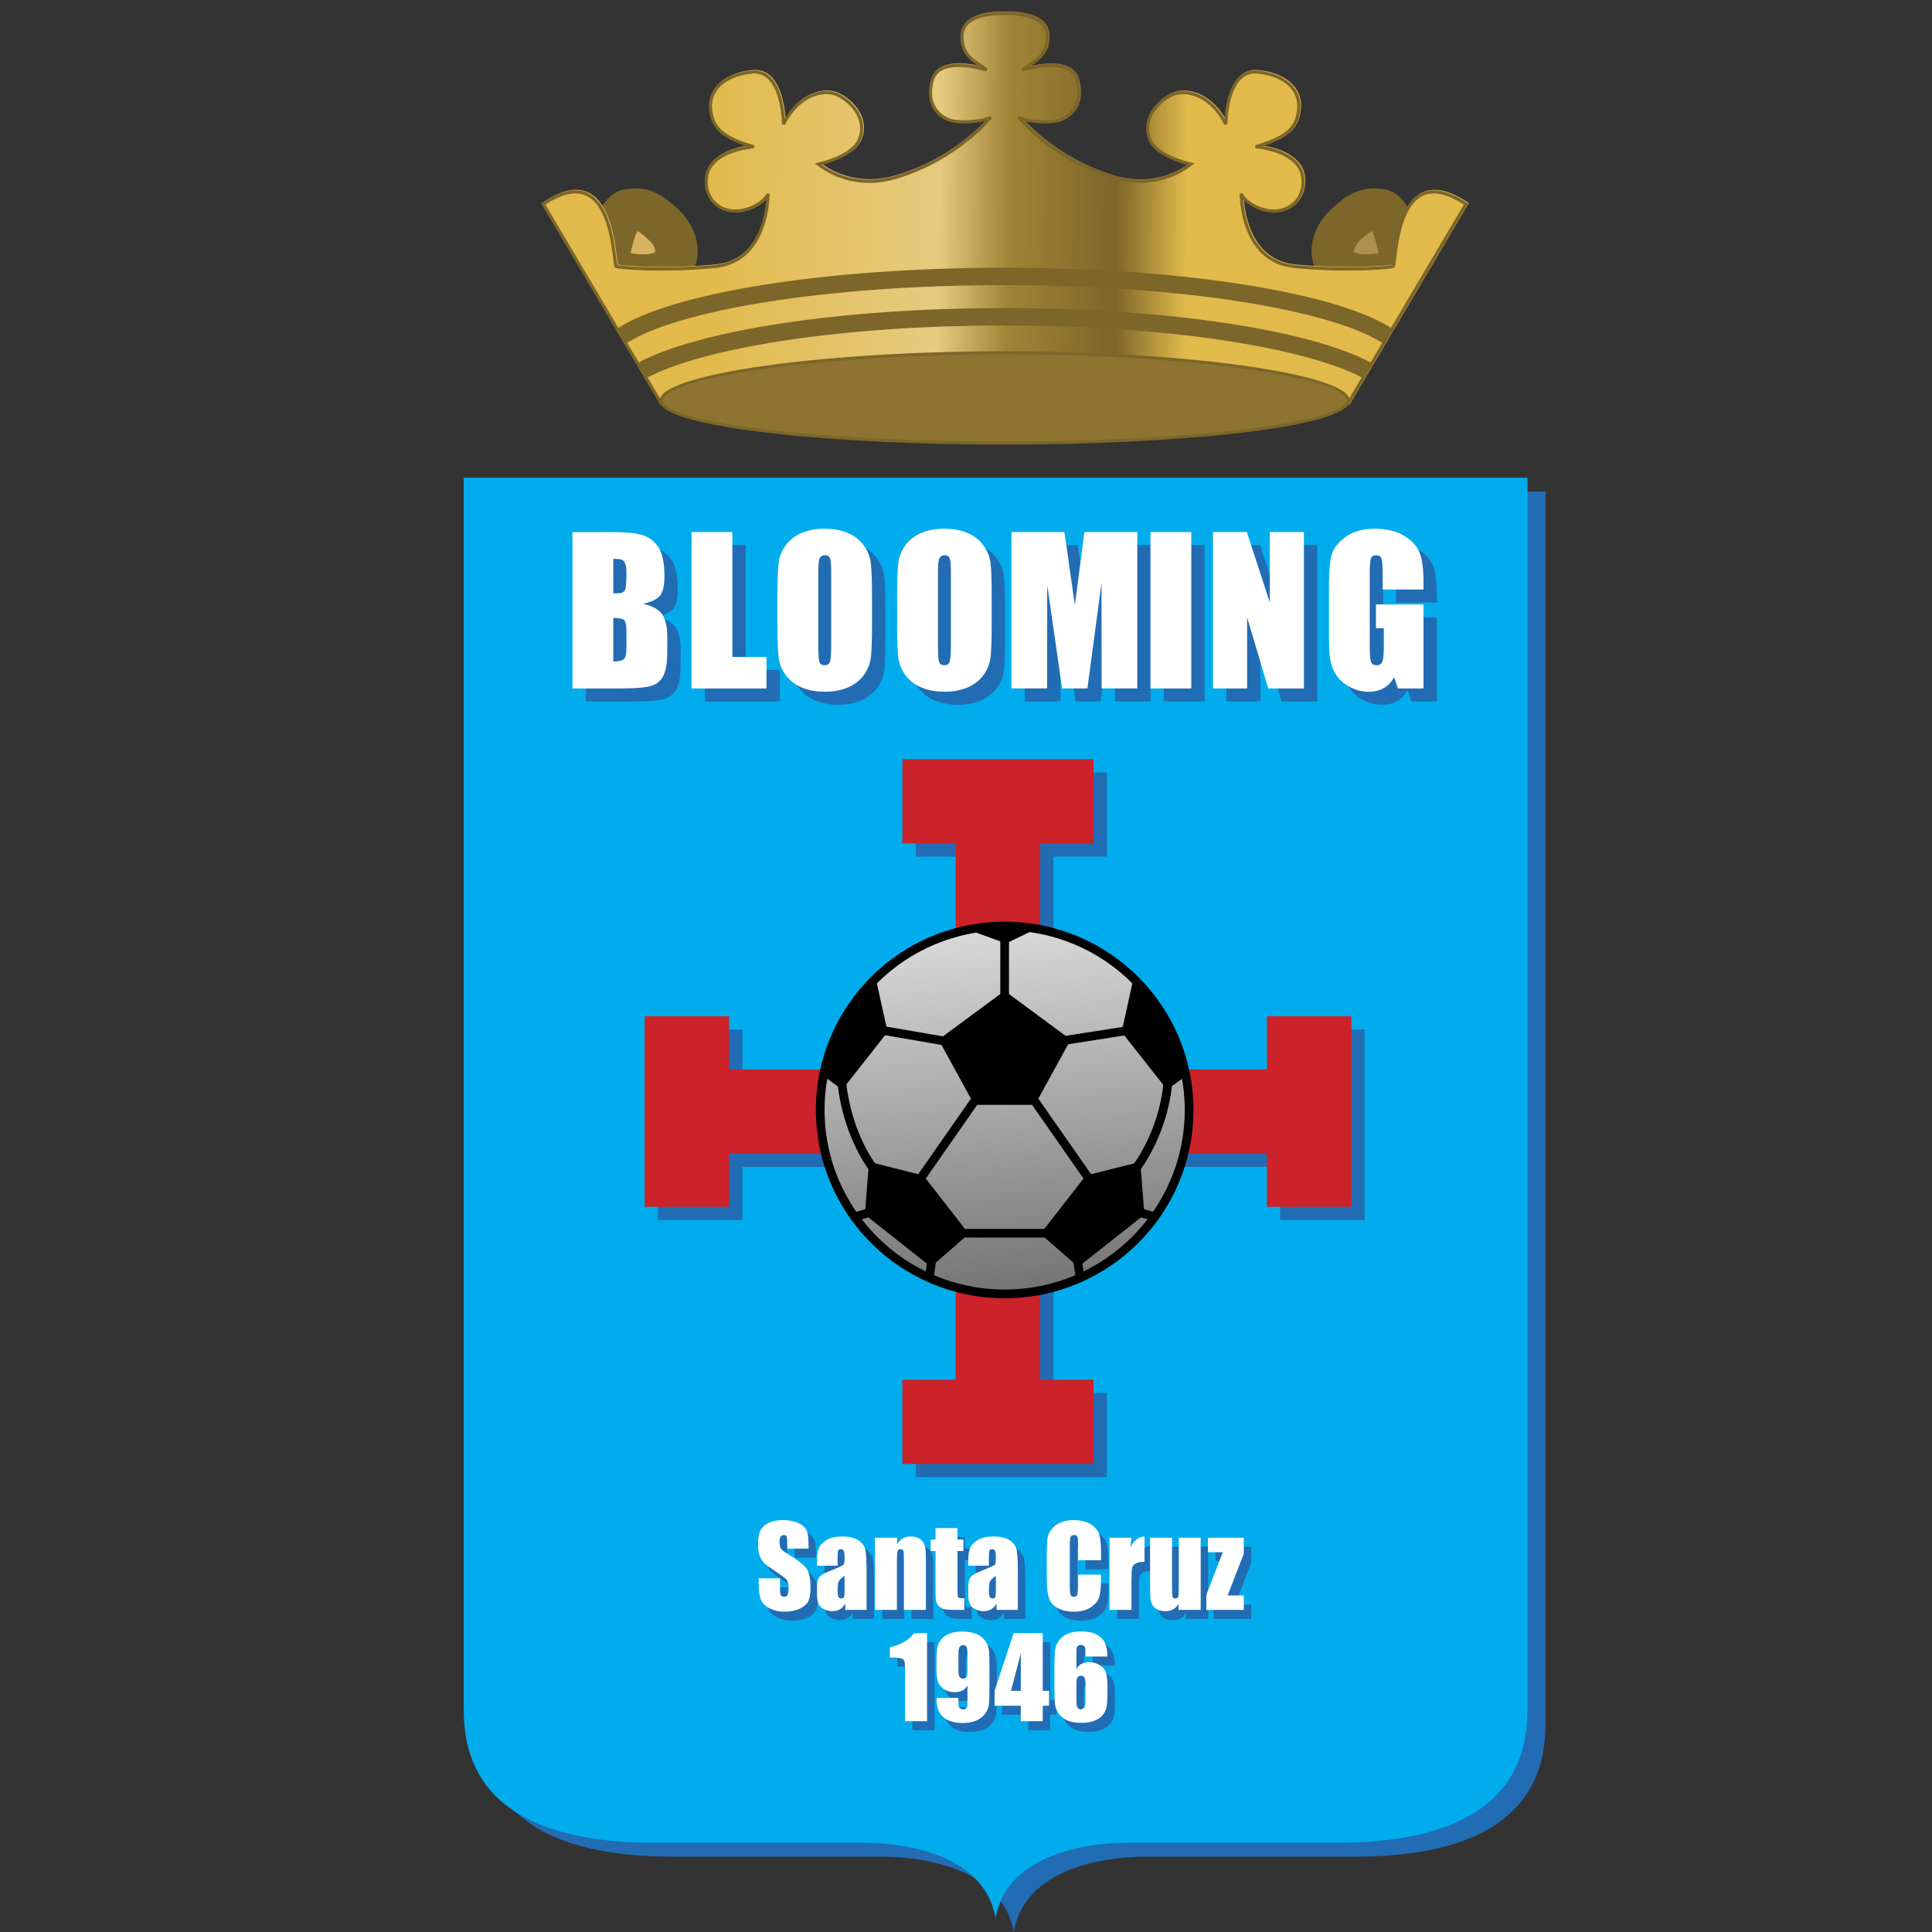
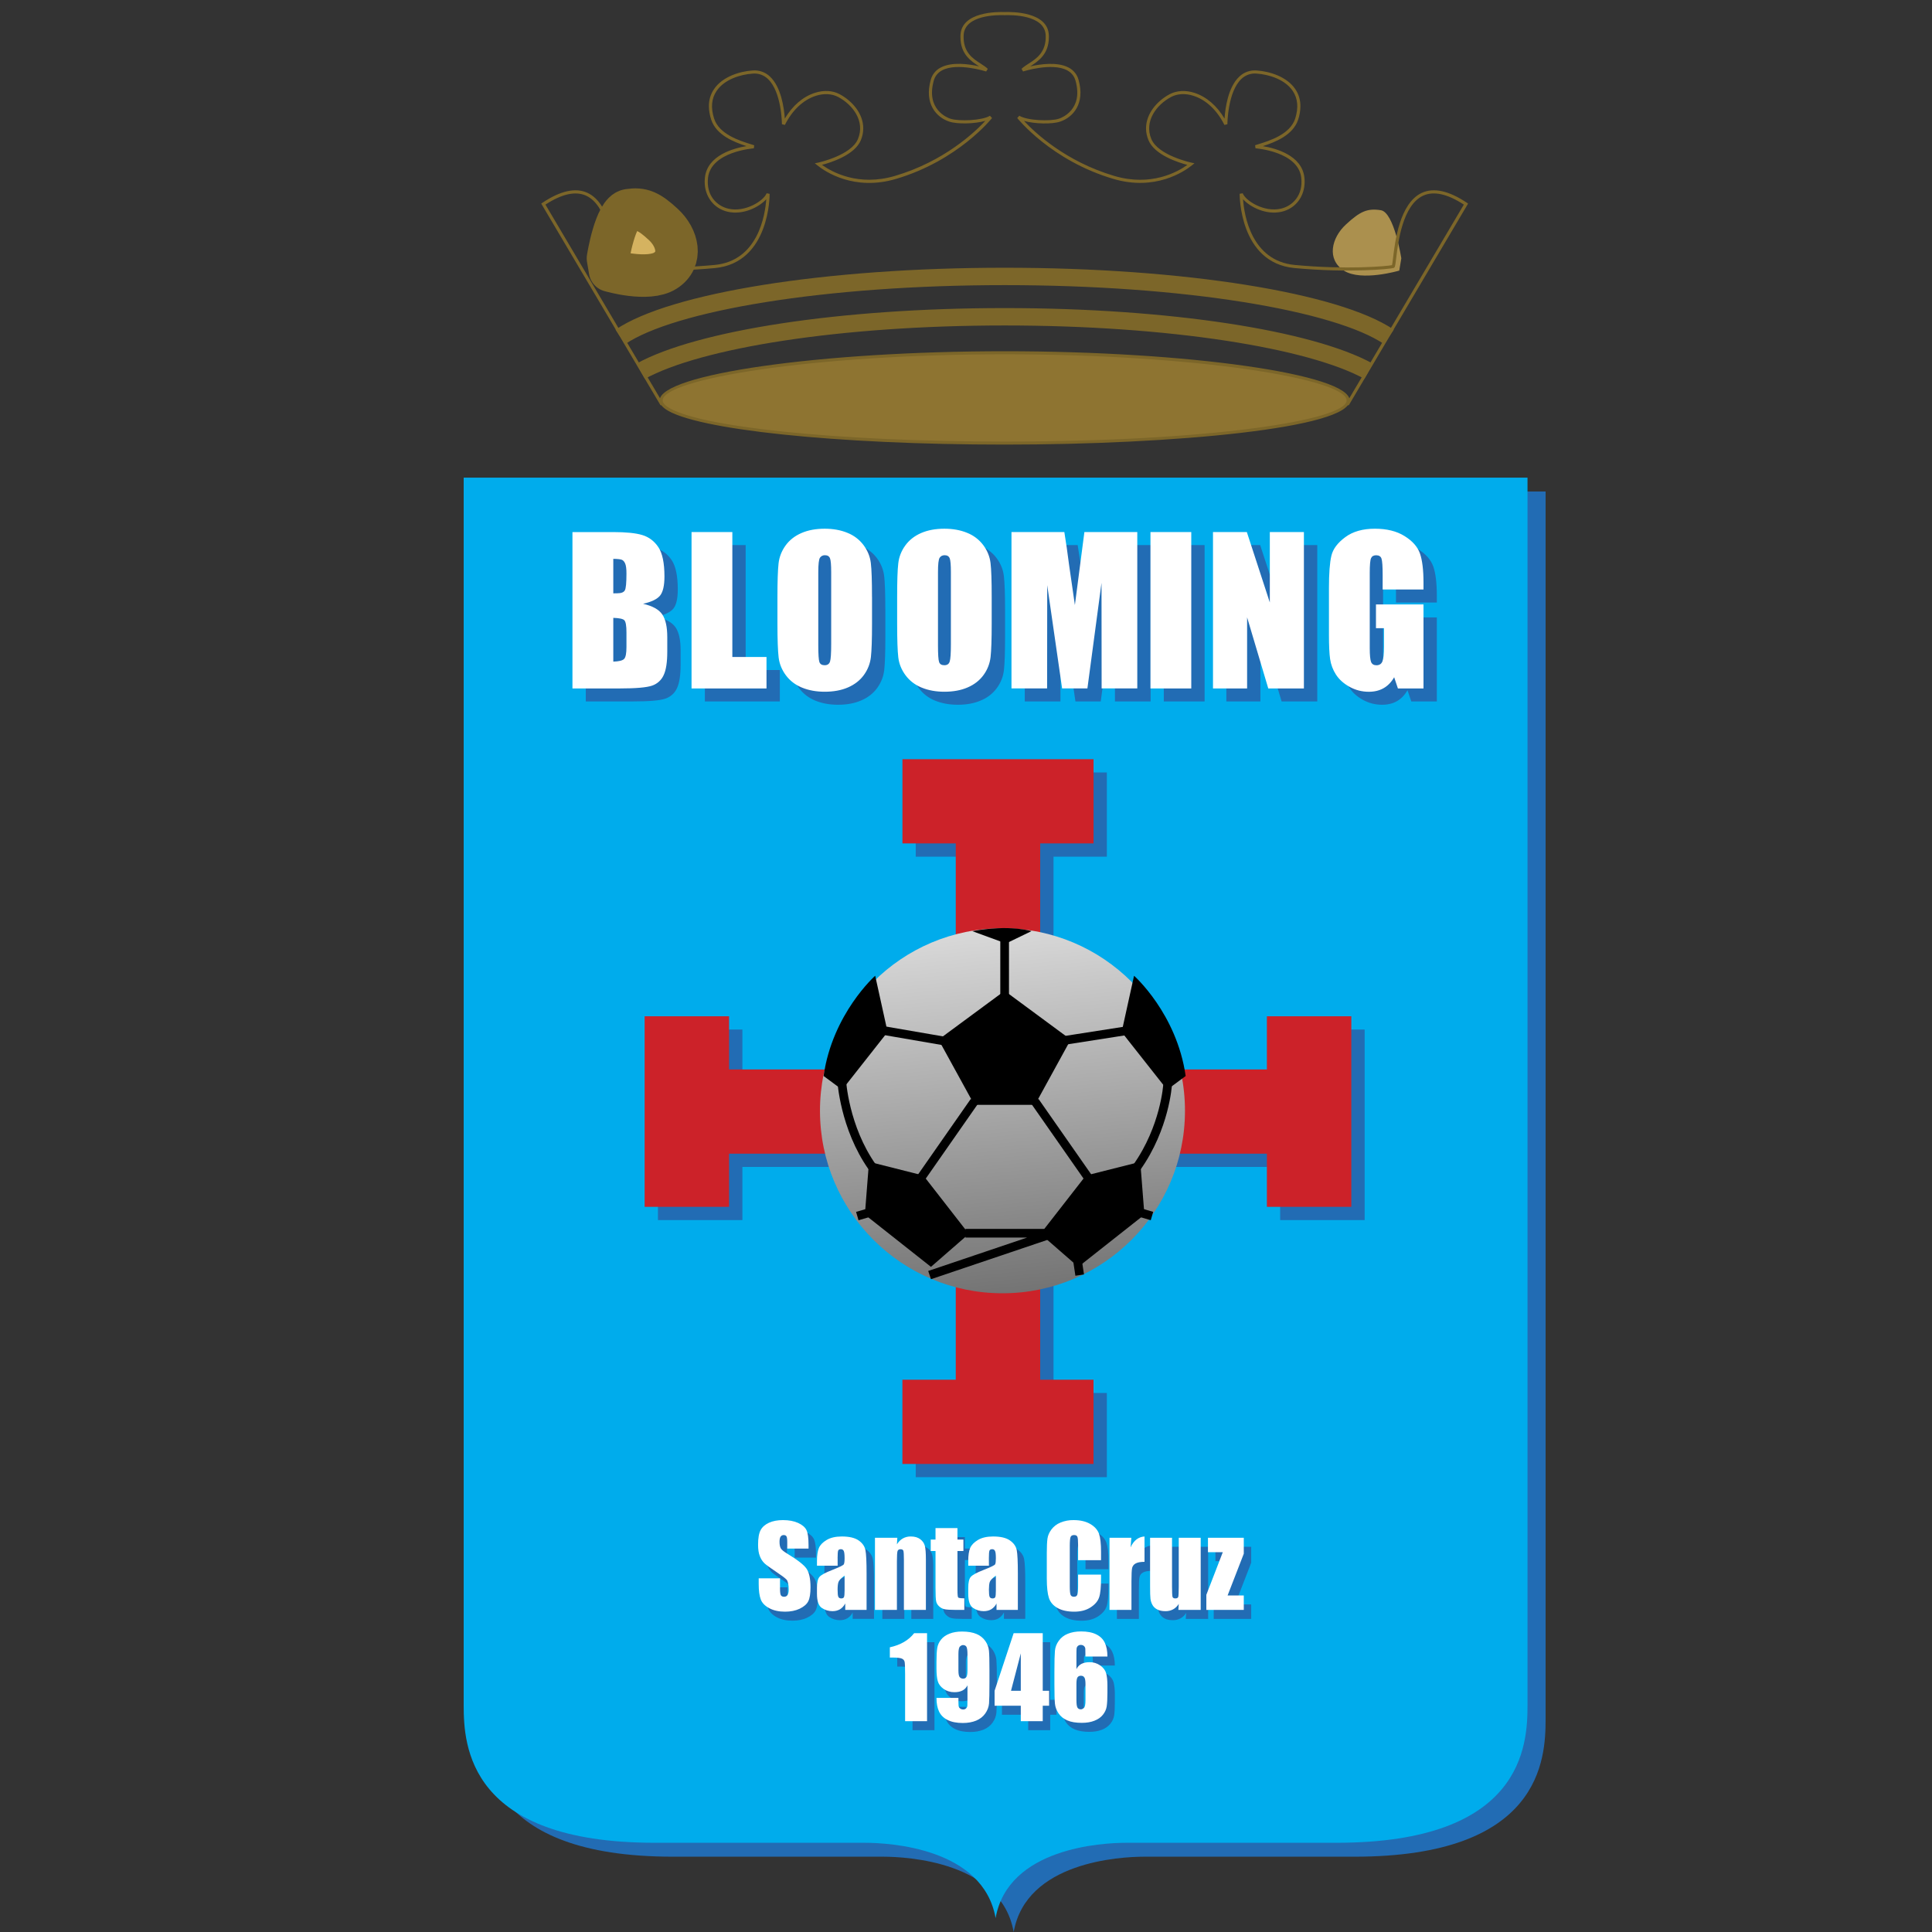
<svg xmlns="http://www.w3.org/2000/svg" width="50" height="50" viewBox="0 0 50 50" fill="none">
  <rect x="0" y="0" width="50" height="50" fill="#333333" stroke="none" />
  <g clip-path="url(#clip0_11376_13)">
    <path fill-rule="evenodd" clip-rule="evenodd" d="M26.234 12.72H12.468V44.495C12.468 45.527 12.583 48.051 17.414 48.051C17.414 48.051 22.271 48.049 22.855 48.051C23.479 48.052 25.913 48.181 26.234 50.001C26.555 48.181 28.989 48.052 29.613 48.051C30.197 48.049 35.054 48.051 35.054 48.051C39.885 48.051 40 45.527 40 44.495V12.72H26.234Z" fill="#226CB4" />
    <path fill-rule="evenodd" clip-rule="evenodd" d="M25.766 12.361H12V44.134C12 45.166 12.115 47.691 16.946 47.691C16.946 47.691 21.803 47.689 22.387 47.691C23.01 47.692 25.445 47.821 25.766 49.641C26.087 47.821 28.522 47.692 29.145 47.691C29.729 47.689 34.586 47.691 34.586 47.691C39.417 47.691 39.532 45.167 39.532 44.134V12.361H25.766Z" fill="#00ACEC" />
    <path fill-rule="evenodd" clip-rule="evenodd" d="M33.132 26.645V28.021H27.265V22.171H28.645V19.991H23.699V22.171H25.08V28.021H19.213V26.644H17.028V31.576H19.213V30.2H25.08V36.05H23.699V38.229H28.645V36.05H27.265V30.2H33.131V31.576H35.317V26.645H33.132Z" fill="#226CB4" />
    <path fill-rule="evenodd" clip-rule="evenodd" d="M32.787 26.301V27.677H26.92V21.827H28.301V19.648H23.355V21.827H24.735V27.677H18.868V26.301H16.683V31.233H18.868V29.857H24.735V35.707H23.354V37.887H28.3V35.707H26.92V29.857H32.787V31.233H34.972V26.301H32.787Z" fill="#CC2229" />
    <path fill-rule="evenodd" clip-rule="evenodd" d="M15.734 6.685C15.734 6.685 15.92 5.493 16.266 5.44C16.611 5.387 16.797 5.466 17.169 5.811C17.541 6.155 17.674 6.711 17.222 7.003C16.77 7.294 15.788 7.003 15.788 7.003L15.734 6.685Z" fill="#D5B360" />
    <path d="M15.734 6.685C15.734 6.685 15.92 5.493 16.266 5.44C16.611 5.387 16.797 5.466 17.169 5.811C17.541 6.155 17.674 6.711 17.222 7.003C16.77 7.294 15.788 7.003 15.788 7.003L15.734 6.685Z" stroke="#7C6629" stroke-width="1.1" stroke-miterlimit="2.613" stroke-linejoin="round" />
    <path fill-rule="evenodd" clip-rule="evenodd" d="M36.266 6.685C36.266 6.685 36.08 5.493 35.735 5.44C35.389 5.387 35.203 5.466 34.831 5.811C34.459 6.155 34.327 6.711 34.779 7.003C35.23 7.294 36.213 7.003 36.213 7.003L36.266 6.685Z" fill="#AB904E" />
-     <path d="M36.266 6.685C36.266 6.685 36.08 5.493 35.735 5.44C35.389 5.387 35.203 5.466 34.831 5.811C34.459 6.155 34.327 6.711 34.779 7.003C35.23 7.294 36.213 7.003 36.213 7.003L36.266 6.685Z" stroke="#7C6629" stroke-width="1.1" stroke-miterlimit="2.613" stroke-linejoin="round" />
-     <path fill-rule="evenodd" clip-rule="evenodd" d="M24.874 0.896C24.873 0.912 24.873 0.929 24.873 0.945C24.873 1.392 25.149 1.571 25.353 1.702C25.355 1.703 25.356 1.704 25.357 1.705C25.097 1.645 24.652 1.58 24.361 1.736C24.235 1.8 24.142 1.915 24.105 2.052C23.93 2.675 24.254 3.025 24.583 3.134C24.79 3.203 25.237 3.195 25.517 3.115C25.242 3.412 24.444 4.167 23.177 4.54C22.232 4.818 21.552 4.442 21.289 4.254C21.517 4.195 22.137 4 22.296 3.615C22.339 3.51 22.359 3.408 22.359 3.308C22.359 2.927 22.073 2.598 21.746 2.425C21.565 2.328 21.338 2.315 21.108 2.389C20.799 2.487 20.527 2.722 20.328 3.056C20.31 2.793 20.237 2.243 19.944 1.969C19.824 1.854 19.66 1.797 19.494 1.811C19.155 1.834 18.715 1.972 18.497 2.292C18.408 2.423 18.361 2.577 18.363 2.735C18.363 2.844 18.383 2.96 18.422 3.082C18.554 3.489 19.025 3.668 19.336 3.768C19.002 3.824 18.328 4.006 18.261 4.575C18.257 4.613 18.255 4.651 18.255 4.689C18.255 5.072 18.488 5.383 18.85 5.467C19.25 5.559 19.666 5.345 19.848 5.143C19.819 5.551 19.636 6.738 18.511 6.844C17.175 6.969 16.131 6.878 15.993 6.849C15.982 6.79 15.973 6.731 15.967 6.672C15.916 6.244 15.796 5.242 15.219 4.978C14.912 4.837 14.521 4.923 14.056 5.234L14.024 5.256L17.11 10.473H34.925L38.011 5.256L37.979 5.234C37.515 4.923 37.123 4.837 36.816 4.978C36.238 5.242 36.119 6.244 36.068 6.672C36.062 6.731 36.054 6.79 36.042 6.849C35.904 6.878 34.861 6.97 33.525 6.844C32.399 6.738 32.217 5.551 32.187 5.143C32.369 5.345 32.785 5.559 33.185 5.467C33.547 5.384 33.781 5.072 33.781 4.689C33.781 4.651 33.779 4.613 33.774 4.575C33.707 4.006 33.033 3.824 32.699 3.769C33.011 3.669 33.481 3.489 33.613 3.083C33.651 2.971 33.671 2.854 33.672 2.736C33.672 2.572 33.627 2.424 33.539 2.293C33.321 1.972 32.88 1.834 32.541 1.812C32.376 1.797 32.211 1.854 32.091 1.969C31.797 2.243 31.726 2.793 31.708 3.056C31.509 2.722 31.236 2.487 30.927 2.389C30.697 2.316 30.47 2.329 30.289 2.425C29.962 2.599 29.676 2.928 29.676 3.309C29.676 3.408 29.696 3.511 29.739 3.615C29.899 4.001 30.519 4.195 30.746 4.255C30.483 4.443 29.803 4.819 28.858 4.541C27.591 4.168 26.793 3.412 26.518 3.116C26.797 3.196 27.245 3.204 27.452 3.135C27.782 3.025 28.105 2.676 27.93 2.053C27.893 1.916 27.8 1.801 27.674 1.736C27.383 1.581 26.938 1.646 26.678 1.705L26.682 1.703C26.886 1.571 27.162 1.393 27.162 0.945C27.162 0.93 27.162 0.913 27.161 0.896C27.135 0.287 26.203 0.292 26.017 0.299C25.832 0.292 24.901 0.287 24.874 0.896Z" fill="url(#paint0_linear_11376_13)" />
    <path fill-rule="evenodd" clip-rule="evenodd" d="M24.857 0.909C24.856 0.925 24.856 0.942 24.856 0.958C24.856 1.405 25.132 1.584 25.336 1.715C25.337 1.716 25.339 1.717 25.34 1.717C25.08 1.658 24.636 1.593 24.344 1.749C24.218 1.813 24.125 1.928 24.088 2.065C23.913 2.688 24.236 3.038 24.566 3.147C24.773 3.216 25.22 3.208 25.5 3.128C25.225 3.425 24.427 4.18 23.16 4.553C22.215 4.831 21.535 4.455 21.272 4.267C21.5 4.208 22.12 4.013 22.279 3.628C22.322 3.523 22.341 3.42 22.341 3.321C22.341 2.94 22.055 2.611 21.729 2.437C21.548 2.341 21.321 2.328 21.091 2.402C20.782 2.5 20.509 2.735 20.311 3.069C20.293 2.806 20.22 2.256 19.927 1.982C19.807 1.867 19.643 1.809 19.477 1.824C19.138 1.847 18.697 1.985 18.48 2.305C18.39 2.436 18.344 2.59 18.346 2.748C18.346 2.857 18.366 2.973 18.405 3.095C18.537 3.502 19.008 3.681 19.319 3.781C18.985 3.837 18.311 4.019 18.244 4.588C18.24 4.626 18.237 4.664 18.237 4.702C18.237 5.085 18.471 5.396 18.833 5.48C19.233 5.572 19.649 5.358 19.831 5.156C19.802 5.564 19.619 6.751 18.493 6.857C17.157 6.982 16.113 6.891 15.976 6.862C15.965 6.803 15.956 6.744 15.95 6.685C15.899 6.257 15.78 5.255 15.202 4.99C14.895 4.85 14.504 4.936 14.039 5.247L14.007 5.269L17.093 10.486H34.908L37.994 5.269L37.962 5.247C37.498 4.936 37.106 4.85 36.799 4.99C36.221 5.255 36.102 6.257 36.051 6.685C36.045 6.744 36.036 6.803 36.025 6.862C35.887 6.891 34.844 6.983 33.508 6.857C32.382 6.751 32.199 5.564 32.17 5.156C32.352 5.358 32.768 5.572 33.168 5.48C33.53 5.397 33.764 5.085 33.764 4.702C33.764 4.664 33.761 4.626 33.757 4.588C33.69 4.019 33.016 3.837 32.682 3.782C32.993 3.682 33.464 3.502 33.596 3.096C33.634 2.984 33.654 2.867 33.655 2.749C33.655 2.585 33.61 2.437 33.522 2.306C33.304 1.985 32.863 1.847 32.524 1.824C32.358 1.81 32.194 1.867 32.074 1.982C31.78 2.256 31.708 2.806 31.691 3.069C31.492 2.735 31.219 2.5 30.91 2.402C30.68 2.329 30.453 2.342 30.271 2.438C29.945 2.612 29.659 2.941 29.659 3.322C29.659 3.421 29.679 3.524 29.722 3.628C29.882 4.014 30.502 4.208 30.729 4.268C30.466 4.456 29.786 4.832 28.841 4.554C27.574 4.181 26.776 3.425 26.501 3.129C26.78 3.209 27.228 3.217 27.435 3.148C27.765 3.038 28.088 2.689 27.913 2.066C27.876 1.929 27.783 1.814 27.657 1.749C27.366 1.594 26.921 1.659 26.661 1.718L26.665 1.716C26.869 1.584 27.145 1.406 27.145 0.958C27.145 0.943 27.145 0.926 27.144 0.909C27.117 0.3 26.186 0.305 26 0.312C25.815 0.305 24.884 0.3 24.857 0.909ZM25.564 1.782C25.516 1.734 25.45 1.692 25.381 1.647C25.175 1.515 24.92 1.35 24.939 0.912C24.962 0.38 25.826 0.386 25.999 0.393C26.175 0.386 27.039 0.38 27.062 0.912C27.081 1.349 26.825 1.515 26.62 1.647C26.55 1.692 26.485 1.734 26.437 1.782L26.477 1.85C26.485 1.847 27.226 1.611 27.618 1.82C27.728 1.879 27.8 1.968 27.834 2.087C28.044 2.836 27.474 3.049 27.408 3.071C27.18 3.147 26.578 3.119 26.38 2.995L26.326 3.055C26.335 3.065 27.203 4.156 28.817 4.631C29.895 4.948 30.643 4.442 30.846 4.279L30.913 4.226L30.829 4.208C30.821 4.206 29.972 4.022 29.796 3.597C29.607 3.138 29.929 2.711 30.309 2.509C30.471 2.423 30.676 2.412 30.885 2.479C31.211 2.582 31.496 2.85 31.688 3.233L31.765 3.215C31.765 3.207 31.77 2.376 32.129 2.041C32.233 1.942 32.375 1.892 32.518 1.904C32.838 1.926 33.252 2.054 33.454 2.35C33.588 2.547 33.609 2.789 33.519 3.07C33.387 3.478 32.853 3.643 32.566 3.732L32.482 3.759L32.492 3.838C32.503 3.839 33.597 3.921 33.676 4.597C33.73 5.055 33.45 5.331 33.15 5.4C32.711 5.501 32.233 5.194 32.161 5.002L32.082 5.015C32.082 5.033 32.071 6.802 33.5 6.937C34.92 7.07 35.985 6.962 36.066 6.935C36.104 6.922 36.108 6.888 36.132 6.694C36.181 6.279 36.297 5.309 36.833 5.063C37.105 4.939 37.46 5.018 37.884 5.295C37.844 5.362 34.885 10.366 34.862 10.405H17.139C17.115 10.366 14.156 5.363 14.116 5.295C14.541 5.019 14.895 4.939 15.168 5.064C15.704 5.31 15.82 6.28 15.869 6.695C15.892 6.888 15.896 6.923 15.934 6.936C16.015 6.963 17.081 7.071 18.5 6.938C19.929 6.803 19.919 5.034 19.918 5.016L19.84 5.002C19.767 5.195 19.289 5.502 18.851 5.401C18.55 5.331 18.27 5.056 18.324 4.598C18.404 3.921 19.497 3.84 19.509 3.839L19.519 3.76L19.434 3.733C19.148 3.644 18.614 3.478 18.482 3.071C18.391 2.789 18.413 2.547 18.547 2.351C18.748 2.055 19.162 1.926 19.482 1.905C19.626 1.892 19.768 1.942 19.872 2.042C20.231 2.377 20.236 3.207 20.236 3.215L20.313 3.233C20.504 2.851 20.79 2.583 21.116 2.479C21.325 2.413 21.53 2.424 21.692 2.51C22.071 2.712 22.394 3.138 22.204 3.597C22.029 4.023 21.18 4.207 21.171 4.209L21.087 4.226L21.154 4.28C21.357 4.443 22.105 4.949 23.183 4.632C24.797 4.157 25.665 3.066 25.674 3.055L25.62 2.996C25.421 3.119 24.82 3.147 24.592 3.071C24.526 3.049 23.956 2.836 24.166 2.087C24.199 1.969 24.272 1.879 24.382 1.82C24.774 1.611 25.515 1.848 25.522 1.85L25.564 1.782Z" fill="#7C6629" />
    <path fill-rule="evenodd" clip-rule="evenodd" d="M34.89 10.363C34.89 10.973 30.91 11.467 26 11.467C21.618 11.467 17.976 11.073 17.245 10.555C17.157 10.492 17.111 10.428 17.111 10.363C17.111 9.753 21.091 9.13 26 9.13C30.91 9.13 34.89 9.753 34.89 10.363Z" fill="#8E7431" />
    <path fill-rule="evenodd" clip-rule="evenodd" d="M17.071 10.363C17.071 10.441 17.122 10.516 17.222 10.587C17.974 11.119 21.666 11.506 26 11.506C30.39 11.506 34.929 11.078 34.929 10.363C34.929 9.684 30.757 9.09 26 9.09C21.244 9.091 17.071 9.685 17.071 10.363ZM17.267 10.523C17.189 10.468 17.15 10.414 17.15 10.363C17.15 9.811 21.016 9.169 26 9.169C30.984 9.169 34.85 9.811 34.85 10.363C34.85 10.877 31.294 11.428 26 11.428C21.68 11.428 18.008 11.047 17.267 10.523Z" fill="#7C6629" />
    <path d="M35.945 8.718C34.602 7.81 30.658 7.154 26 7.154C21.343 7.154 17.398 7.811 16.056 8.718M16.581 9.607C18.082 8.781 21.733 8.198 26 8.198C30.267 8.198 33.918 8.781 35.419 9.607" stroke="#7C6629" stroke-width="0.45" stroke-miterlimit="2.613" stroke-linejoin="round" />
    <path fill-rule="evenodd" clip-rule="evenodd" d="M16.433 14.822C16.47 14.835 16.5 14.867 16.523 14.917C16.546 14.968 16.558 15.056 16.558 15.182C16.558 15.42 16.544 15.565 16.516 15.614C16.488 15.665 16.423 15.69 16.32 15.69C16.296 15.69 16.261 15.691 16.217 15.693V14.799C16.324 14.801 16.396 14.808 16.433 14.822ZM15.161 18.153H16.38C16.804 18.153 17.084 18.129 17.221 18.08C17.354 18.035 17.463 17.937 17.52 17.81C17.583 17.678 17.614 17.475 17.614 17.201V16.825C17.614 16.561 17.571 16.365 17.484 16.237C17.397 16.11 17.232 16.018 16.988 15.963C17.207 15.913 17.354 15.841 17.429 15.748C17.503 15.655 17.541 15.491 17.541 15.255C17.541 14.906 17.488 14.653 17.383 14.496C17.277 14.339 17.139 14.235 16.968 14.183C16.797 14.132 16.545 14.106 16.213 14.106H15.16V18.153H15.161ZM16.503 16.389C16.54 16.425 16.558 16.53 16.558 16.704V17.082C16.558 17.245 16.537 17.348 16.497 17.39C16.457 17.431 16.363 17.454 16.216 17.46V16.326C16.372 16.331 16.467 16.352 16.503 16.389ZM19.298 14.106V17.34H20.182V18.153H18.242V14.106H19.298ZM21.856 17.006C21.856 17.244 21.846 17.395 21.826 17.458C21.805 17.522 21.759 17.553 21.687 17.553C21.615 17.553 21.57 17.526 21.551 17.47C21.532 17.416 21.522 17.271 21.522 17.036V15.146C21.522 14.938 21.537 14.812 21.566 14.77C21.596 14.727 21.639 14.706 21.694 14.706C21.76 14.706 21.804 14.732 21.825 14.785C21.846 14.837 21.857 14.958 21.857 15.146V17.006H21.856ZM22.912 15.783C22.912 15.366 22.902 15.074 22.882 14.907C22.861 14.739 22.797 14.579 22.694 14.444C22.587 14.301 22.442 14.191 22.276 14.125C22.102 14.054 21.907 14.019 21.689 14.019C21.459 14.019 21.258 14.056 21.086 14.132C20.76 14.267 20.533 14.568 20.494 14.918C20.475 15.088 20.465 15.376 20.465 15.783V16.475C20.465 16.892 20.475 17.184 20.495 17.351C20.515 17.518 20.579 17.672 20.684 17.814C20.79 17.956 20.929 18.062 21.102 18.133C21.276 18.203 21.471 18.239 21.689 18.239C21.918 18.239 22.119 18.201 22.292 18.126C22.464 18.051 22.601 17.944 22.703 17.803C22.804 17.663 22.864 17.509 22.884 17.34C22.903 17.17 22.913 16.882 22.913 16.475V15.783H22.912ZM24.954 17.006C24.954 17.244 24.944 17.395 24.924 17.458C24.903 17.522 24.857 17.553 24.784 17.553C24.713 17.553 24.668 17.526 24.649 17.47C24.629 17.416 24.62 17.271 24.62 17.036V15.146C24.62 14.938 24.634 14.812 24.664 14.77C24.694 14.727 24.736 14.706 24.792 14.706C24.858 14.706 24.901 14.732 24.922 14.785C24.944 14.837 24.954 14.958 24.954 15.146V17.006H24.954ZM26.011 15.783C26.011 15.366 26 15.074 25.98 14.907C25.96 14.74 25.898 14.586 25.792 14.444C25.685 14.301 25.54 14.191 25.374 14.125C25.2 14.054 25.005 14.019 24.787 14.019C24.558 14.019 24.356 14.056 24.184 14.132C24.012 14.207 23.875 14.315 23.773 14.454C23.672 14.594 23.612 14.749 23.593 14.918C23.573 15.088 23.564 15.376 23.564 15.783V16.475C23.564 16.892 23.574 17.184 23.594 17.351C23.614 17.518 23.677 17.672 23.783 17.814C23.89 17.957 24.035 18.067 24.201 18.133C24.374 18.203 24.57 18.239 24.788 18.239C25.017 18.239 25.218 18.201 25.39 18.126C25.716 17.991 25.943 17.69 25.982 17.34C26.001 17.17 26.011 16.882 26.011 16.475V15.783H26.011ZM29.778 14.106V18.153H28.855L28.852 15.421L28.487 18.153H27.832L27.448 15.481L27.444 18.153H26.521V14.106H27.89C27.93 14.348 27.972 14.634 28.015 14.965L28.163 15.995L28.409 14.106H29.778ZM31.175 14.106V18.153H30.119V14.106H31.175ZM34.091 14.106V18.153H33.168L32.619 16.313V18.153H31.738V14.106H32.613L33.208 15.928V14.106H34.091ZM37.185 15.593H36.128V15.227C36.128 14.996 36.118 14.851 36.099 14.794C36.079 14.736 36.032 14.706 35.959 14.706C35.895 14.706 35.851 14.731 35.828 14.781C35.805 14.831 35.794 14.96 35.794 15.166V17.108C35.794 17.29 35.806 17.409 35.828 17.467C35.851 17.524 35.898 17.553 35.967 17.553C36.042 17.553 36.094 17.521 36.121 17.456C36.148 17.39 36.162 17.263 36.162 17.074V16.593H35.954V15.979H37.185V18.153H36.524L36.426 17.863C36.354 17.988 36.264 18.082 36.154 18.145C36.045 18.208 35.916 18.239 35.767 18.239C35.59 18.239 35.424 18.196 35.27 18.111C35.115 18.025 34.998 17.918 34.918 17.792C34.838 17.665 34.788 17.532 34.768 17.393C34.748 17.253 34.738 17.045 34.738 16.766V15.563C34.738 15.176 34.759 14.895 34.801 14.72C34.842 14.545 34.962 14.384 35.16 14.238C35.358 14.092 35.613 14.019 35.927 14.019C36.235 14.019 36.491 14.082 36.695 14.209C36.898 14.335 37.031 14.486 37.093 14.66C37.154 14.834 37.185 15.086 37.185 15.418V15.593H37.185Z" fill="#226CB4" />
    <path fill-rule="evenodd" clip-rule="evenodd" d="M16.088 14.485C16.125 14.498 16.155 14.53 16.178 14.581C16.201 14.631 16.213 14.719 16.213 14.845C16.213 15.083 16.199 15.228 16.171 15.278C16.143 15.329 16.078 15.354 15.976 15.354C15.951 15.354 15.916 15.354 15.872 15.356V14.463C15.979 14.464 16.051 14.472 16.088 14.485ZM14.815 17.817H16.035C16.459 17.817 16.739 17.792 16.876 17.744C17.009 17.699 17.118 17.601 17.175 17.473C17.238 17.341 17.269 17.138 17.269 16.864V16.489C17.269 16.225 17.226 16.029 17.139 15.901C17.052 15.773 16.887 15.682 16.643 15.626C16.862 15.577 17.009 15.505 17.084 15.412C17.158 15.319 17.196 15.155 17.196 14.919C17.196 14.57 17.143 14.317 17.038 14.16C16.933 14.003 16.794 13.899 16.623 13.847C16.452 13.795 16.2 13.77 15.868 13.77H14.815V17.817ZM16.158 16.052C16.194 16.089 16.213 16.194 16.213 16.367V16.745C16.213 16.909 16.193 17.011 16.152 17.053C16.112 17.095 16.018 17.118 15.872 17.123V15.99C16.027 15.995 16.122 16.015 16.158 16.052ZM18.953 13.769V17.003H19.837V17.817H17.897V13.769H18.953ZM21.511 16.669C21.511 16.907 21.501 17.058 21.481 17.121C21.46 17.185 21.414 17.216 21.342 17.216C21.271 17.216 21.226 17.189 21.206 17.134C21.187 17.078 21.177 16.933 21.177 16.699V14.809C21.177 14.601 21.192 14.475 21.221 14.433C21.25 14.391 21.298 14.367 21.349 14.369C21.415 14.369 21.459 14.395 21.48 14.448C21.501 14.5 21.511 14.62 21.511 14.809L21.511 16.669ZM22.567 15.447C22.567 15.03 22.557 14.738 22.537 14.571C22.517 14.404 22.454 14.25 22.349 14.108C22.242 13.965 22.097 13.855 21.93 13.789C21.757 13.718 21.561 13.683 21.343 13.683C21.114 13.683 20.913 13.72 20.741 13.795C20.568 13.87 20.431 13.978 20.33 14.118C20.229 14.258 20.168 14.413 20.149 14.582C20.13 14.752 20.12 15.039 20.12 15.446V16.139C20.12 16.556 20.131 16.848 20.151 17.015C20.171 17.181 20.234 17.336 20.339 17.477C20.445 17.619 20.584 17.726 20.758 17.796C20.931 17.867 21.127 17.902 21.344 17.902C21.573 17.902 21.775 17.865 21.947 17.79C22.119 17.715 22.257 17.608 22.358 17.468C22.458 17.331 22.52 17.171 22.539 17.004C22.558 16.834 22.568 16.546 22.568 16.139V15.447H22.567V15.447ZM24.609 16.669C24.609 16.907 24.599 17.058 24.578 17.121C24.558 17.185 24.512 17.216 24.439 17.216C24.368 17.216 24.323 17.189 24.304 17.134C24.284 17.078 24.275 16.933 24.275 16.699V14.809C24.275 14.601 24.289 14.475 24.319 14.433C24.349 14.39 24.391 14.369 24.447 14.369C24.513 14.369 24.556 14.395 24.578 14.448C24.599 14.5 24.609 14.62 24.609 14.809L24.609 16.669ZM25.665 15.447C25.665 15.03 25.655 14.738 25.635 14.571C25.615 14.403 25.549 14.243 25.447 14.108C25.34 13.965 25.195 13.855 25.028 13.789C24.855 13.718 24.659 13.683 24.441 13.683C24.212 13.683 24.011 13.72 23.838 13.795C23.666 13.87 23.529 13.978 23.428 14.118C23.326 14.258 23.266 14.413 23.247 14.582C23.227 14.752 23.218 15.039 23.218 15.446V16.139C23.218 16.556 23.228 16.848 23.248 17.015C23.268 17.181 23.331 17.336 23.436 17.477C23.542 17.619 23.681 17.726 23.855 17.796C24.028 17.867 24.224 17.902 24.441 17.902C24.671 17.902 24.872 17.865 25.044 17.79C25.217 17.715 25.354 17.608 25.455 17.468C25.555 17.331 25.617 17.171 25.636 17.004C25.655 16.834 25.665 16.546 25.665 16.139V15.447H25.665V15.447ZM29.433 13.769V17.816H28.51L28.507 15.084L28.142 17.816H27.487L27.102 15.144L27.099 17.816H26.177V13.769H27.545C27.585 14.012 27.627 14.298 27.669 14.628L27.818 15.659L28.064 13.769L29.433 13.769ZM30.83 13.769V17.817H29.774V13.769H30.83ZM33.745 13.769V17.817H32.823L32.275 15.977V17.817H31.392V13.769H32.268L32.863 15.592V13.769H33.745ZM36.84 15.256H35.783V14.89C35.783 14.659 35.773 14.515 35.753 14.457C35.734 14.399 35.687 14.37 35.614 14.37C35.549 14.37 35.506 14.395 35.483 14.445C35.46 14.495 35.449 14.623 35.449 14.83V16.772C35.449 16.954 35.461 17.073 35.483 17.131C35.506 17.188 35.553 17.217 35.622 17.217C35.697 17.217 35.749 17.184 35.776 17.119C35.803 17.054 35.817 16.927 35.817 16.738V16.257H35.61V15.643H36.84V17.817H36.178L36.081 17.527C36.009 17.652 35.919 17.746 35.809 17.809C35.7 17.872 35.571 17.903 35.423 17.903C35.246 17.903 35.08 17.86 34.925 17.774C34.771 17.689 34.654 17.582 34.573 17.456C34.495 17.335 34.444 17.199 34.423 17.056C34.403 16.917 34.393 16.708 34.393 16.43V15.226C34.393 14.839 34.414 14.558 34.456 14.383C34.497 14.208 34.617 14.048 34.815 13.902C35.012 13.755 35.268 13.683 35.582 13.683C35.89 13.683 36.146 13.746 36.349 13.873C36.553 13.999 36.686 14.149 36.748 14.323C36.809 14.497 36.84 14.75 36.84 15.081V15.256H36.84V15.256Z" fill="white" />
    <path fill-rule="evenodd" clip-rule="evenodd" d="M21.118 40.31H20.566V40.142C20.566 40.063 20.559 40.014 20.545 39.992C20.531 39.971 20.507 39.96 20.474 39.96C20.441 39.958 20.41 39.975 20.393 40.003C20.375 40.032 20.365 40.075 20.365 40.134C20.365 40.208 20.376 40.265 20.398 40.303C20.419 40.341 20.475 40.387 20.567 40.442C20.83 40.601 20.996 40.73 21.065 40.83C21.134 40.93 21.168 41.092 21.168 41.315C21.168 41.476 21.149 41.596 21.111 41.672C21.073 41.749 20.999 41.813 20.89 41.865C20.78 41.918 20.653 41.943 20.508 41.943C20.349 41.943 20.213 41.913 20.101 41.853C19.988 41.793 19.915 41.717 19.88 41.624C19.845 41.532 19.828 41.4 19.828 41.229V41.08H20.379V41.356C20.379 41.441 20.387 41.496 20.402 41.52C20.418 41.544 20.445 41.556 20.485 41.556C20.525 41.556 20.555 41.541 20.574 41.51C20.594 41.48 20.603 41.434 20.603 41.373C20.603 41.24 20.584 41.153 20.548 41.112C20.509 41.071 20.417 41.002 20.27 40.904C20.123 40.806 20.025 40.736 19.977 40.692C19.929 40.648 19.89 40.587 19.858 40.509C19.827 40.431 19.811 40.332 19.811 40.211C19.811 40.038 19.833 39.91 19.878 39.829C19.922 39.749 19.994 39.686 20.094 39.641C20.194 39.595 20.315 39.572 20.455 39.572C20.61 39.572 20.741 39.597 20.849 39.647C20.958 39.697 21.029 39.759 21.065 39.834C21.1 39.91 21.118 40.038 21.118 40.219L21.118 40.31ZM22.049 41.394C22.049 41.487 22.044 41.545 22.033 41.567C22.022 41.589 21.999 41.6 21.963 41.6C21.925 41.6 21.901 41.586 21.888 41.558C21.875 41.53 21.869 41.468 21.869 41.371C21.869 41.287 21.876 41.222 21.891 41.177C21.905 41.132 21.958 41.076 22.049 41.009V41.394H22.049ZM21.869 40.558C21.869 40.454 21.874 40.389 21.883 40.364C21.892 40.339 21.916 40.326 21.955 40.326C21.989 40.326 22.013 40.341 22.028 40.371C22.043 40.401 22.05 40.465 22.05 40.562C22.05 40.64 22.044 40.692 22.03 40.717C22.017 40.742 21.917 40.791 21.73 40.865C21.555 40.932 21.445 40.991 21.401 41.042C21.357 41.092 21.335 41.188 21.335 41.327V41.48C21.335 41.668 21.377 41.791 21.46 41.846C21.543 41.902 21.635 41.93 21.735 41.93C21.803 41.932 21.872 41.914 21.932 41.88C21.99 41.843 22.037 41.791 22.067 41.73V41.896H22.619V40.96C22.619 40.652 22.609 40.447 22.589 40.349C22.569 40.25 22.511 40.166 22.413 40.098C22.315 40.03 22.17 39.996 21.978 39.996C21.817 39.996 21.686 40.026 21.586 40.086C21.485 40.146 21.418 40.215 21.385 40.294C21.352 40.372 21.335 40.484 21.335 40.628V40.753H21.869V40.558H21.869ZM23.414 40.03L23.404 40.201C23.445 40.133 23.497 40.082 23.556 40.048C23.62 40.013 23.692 39.995 23.764 39.997C23.863 39.997 23.943 40.02 24.005 40.066C24.068 40.112 24.108 40.17 24.126 40.24C24.144 40.31 24.153 40.426 24.153 40.589V41.897H23.585V40.604C23.585 40.475 23.58 40.397 23.572 40.369C23.563 40.341 23.538 40.326 23.499 40.326C23.457 40.326 23.431 40.343 23.42 40.375C23.409 40.407 23.404 40.494 23.404 40.635V41.897H22.835V40.03H23.414ZM24.971 39.78V40.076H25.125V40.373H24.971V41.371C24.971 41.494 24.977 41.562 24.99 41.576C25.003 41.589 25.055 41.597 25.148 41.597V41.897H24.919C24.79 41.897 24.698 41.892 24.643 41.881C24.587 41.87 24.539 41.845 24.497 41.806C24.457 41.771 24.429 41.725 24.418 41.673C24.408 41.623 24.403 41.505 24.403 41.32V40.373H24.279V40.076H24.403V39.78H24.971ZM25.965 41.394C25.965 41.487 25.959 41.545 25.948 41.567C25.938 41.589 25.915 41.6 25.879 41.6C25.841 41.6 25.816 41.586 25.803 41.558C25.79 41.53 25.784 41.468 25.784 41.371C25.784 41.287 25.791 41.222 25.806 41.177C25.82 41.132 25.873 41.076 25.965 41.009V41.394H25.965ZM25.784 40.558C25.784 40.454 25.789 40.389 25.798 40.364C25.808 40.339 25.831 40.326 25.871 40.326C25.904 40.326 25.929 40.341 25.943 40.371C25.958 40.401 25.965 40.465 25.965 40.562C25.965 40.64 25.959 40.692 25.945 40.717C25.932 40.742 25.832 40.791 25.645 40.865C25.47 40.932 25.36 40.991 25.316 41.042C25.272 41.092 25.25 41.188 25.25 41.327V41.48C25.25 41.668 25.292 41.791 25.375 41.846C25.458 41.902 25.55 41.93 25.65 41.93C25.726 41.93 25.792 41.913 25.847 41.88C25.902 41.846 25.947 41.797 25.982 41.73V41.896H26.534V40.96C26.534 40.652 26.524 40.447 26.504 40.349C26.485 40.25 26.426 40.166 26.328 40.098C26.23 40.031 26.085 39.996 25.893 39.996C25.732 39.996 25.601 40.026 25.501 40.086C25.401 40.146 25.333 40.215 25.3 40.294C25.267 40.372 25.25 40.484 25.25 40.628V40.753H25.785V40.558H25.784ZM28.688 40.61H28.093V40.217C28.093 40.102 28.087 40.031 28.074 40.003C28.061 39.974 28.033 39.96 27.991 39.96C27.942 39.96 27.912 39.977 27.899 40.012C27.886 40.047 27.879 40.121 27.879 40.237V41.291C27.879 41.401 27.886 41.474 27.899 41.507C27.912 41.54 27.941 41.557 27.987 41.557C28.031 41.557 28.06 41.54 28.073 41.507C28.086 41.473 28.093 41.394 28.093 41.269V40.983H28.688V41.072C28.688 41.308 28.671 41.475 28.638 41.574C28.604 41.672 28.531 41.758 28.416 41.833C28.302 41.907 28.161 41.944 27.994 41.944C27.82 41.944 27.676 41.913 27.563 41.85C27.45 41.787 27.375 41.7 27.339 41.589C27.302 41.477 27.284 41.311 27.284 41.088V40.423C27.284 40.26 27.289 40.137 27.3 40.055C27.311 39.972 27.345 39.894 27.401 39.817C27.457 39.742 27.535 39.682 27.634 39.638C27.733 39.595 27.847 39.573 27.976 39.573C28.151 39.573 28.295 39.607 28.409 39.674C28.523 39.741 28.598 39.825 28.634 39.925C28.669 40.026 28.687 40.182 28.687 40.394V40.61H28.688V40.61ZM29.471 40.03L29.45 40.277C29.533 40.101 29.654 40.007 29.811 39.997V40.654C29.707 40.654 29.63 40.668 29.581 40.696C29.535 40.72 29.502 40.763 29.491 40.813C29.479 40.864 29.474 40.979 29.474 41.16V41.897H28.905V40.03H29.471V40.03ZM31.267 40.03V41.897H30.688L30.698 41.741C30.659 41.804 30.61 41.852 30.552 41.883C30.491 41.915 30.422 41.931 30.353 41.93C30.268 41.93 30.197 41.916 30.14 41.886C30.084 41.855 30.043 41.815 30.016 41.766C29.989 41.718 29.973 41.665 29.966 41.611C29.959 41.556 29.956 41.449 29.956 41.289V40.03H30.524V41.3C30.524 41.446 30.529 41.532 30.538 41.56C30.547 41.587 30.571 41.6 30.611 41.6C30.653 41.6 30.678 41.586 30.686 41.558C30.694 41.531 30.698 41.44 30.698 41.287V40.03H31.267V40.03H31.267ZM32.381 40.03V40.443L31.963 41.523H32.381V41.897H31.411V41.507L31.838 40.403H31.455V40.03H32.381ZM24.184 42.5V44.777H23.616V43.556C23.616 43.38 23.611 43.274 23.603 43.239C23.594 43.202 23.568 43.172 23.533 43.158C23.495 43.14 23.41 43.13 23.277 43.13H23.221V42.864C23.497 42.805 23.706 42.684 23.849 42.5H24.184V42.5ZM24.996 43.037C24.996 42.932 25.01 42.867 25.037 42.843C25.064 42.819 25.09 42.807 25.115 42.807C25.156 42.807 25.186 42.823 25.203 42.853C25.221 42.884 25.23 42.95 25.23 43.051V43.465C25.23 43.549 25.221 43.605 25.202 43.634C25.183 43.662 25.154 43.677 25.113 43.677C25.084 43.676 25.056 43.664 25.035 43.643C25.009 43.62 24.996 43.561 24.996 43.465V43.037H24.996V43.037ZM24.495 44.528C24.54 44.622 24.613 44.695 24.715 44.746C24.818 44.798 24.949 44.824 25.111 44.824C25.24 44.824 25.355 44.803 25.454 44.763C25.553 44.722 25.631 44.661 25.689 44.58C25.747 44.497 25.78 44.411 25.787 44.32C25.795 44.228 25.799 44.047 25.799 43.776V43.459C25.799 43.209 25.794 43.04 25.786 42.953C25.777 42.866 25.746 42.782 25.693 42.703C25.639 42.624 25.563 42.563 25.465 42.521C25.367 42.479 25.242 42.458 25.09 42.458C24.966 42.458 24.858 42.475 24.765 42.512C24.671 42.549 24.598 42.6 24.546 42.666C24.493 42.733 24.46 42.805 24.447 42.883C24.434 42.961 24.428 43.079 24.428 43.239V43.421C24.428 43.555 24.439 43.661 24.461 43.74C24.483 43.819 24.534 43.887 24.614 43.943C24.694 43.999 24.787 44.028 24.892 44.028C24.976 44.028 25.046 44.012 25.103 43.983C25.159 43.953 25.204 43.906 25.23 43.848V44.209C25.23 44.294 25.229 44.35 25.227 44.379C25.224 44.407 25.213 44.429 25.194 44.448C25.174 44.466 25.148 44.475 25.12 44.474C25.09 44.476 25.06 44.465 25.036 44.446C25.015 44.428 25.003 44.403 25.001 44.376C24.997 44.309 24.995 44.241 24.996 44.174H24.428C24.428 44.316 24.45 44.435 24.495 44.528ZM26.356 43.99L26.61 43.022V43.99H26.356ZM26.425 42.5L25.931 43.99V44.377H26.61V44.777H27.179V44.377H27.342V43.99H27.179V42.5H26.425ZM28.283 44.24C28.283 44.346 28.27 44.411 28.243 44.434C28.216 44.458 28.189 44.47 28.165 44.47C28.123 44.47 28.094 44.454 28.076 44.424C28.058 44.393 28.049 44.327 28.049 44.225V43.812C28.049 43.728 28.058 43.672 28.077 43.643C28.096 43.614 28.125 43.6 28.166 43.6C28.208 43.6 28.237 43.615 28.256 43.645C28.274 43.675 28.283 43.731 28.283 43.812V44.24ZM28.785 42.749C28.741 42.655 28.667 42.583 28.565 42.531C28.462 42.479 28.331 42.453 28.171 42.453C28.053 42.452 27.936 42.472 27.827 42.515C27.732 42.552 27.65 42.616 27.591 42.699C27.536 42.775 27.502 42.864 27.493 42.958C27.485 43.049 27.481 43.231 27.481 43.502V43.817C27.481 44.069 27.486 44.238 27.495 44.325C27.504 44.412 27.534 44.496 27.588 44.575C27.641 44.654 27.717 44.715 27.815 44.757C27.913 44.799 28.039 44.82 28.192 44.82C28.316 44.82 28.424 44.802 28.516 44.766C28.61 44.729 28.682 44.678 28.735 44.611C28.789 44.545 28.822 44.473 28.834 44.395C28.846 44.317 28.852 44.198 28.852 44.039V43.857C28.852 43.723 28.841 43.617 28.82 43.538C28.798 43.459 28.747 43.391 28.667 43.335C28.585 43.278 28.488 43.249 28.389 43.25C28.306 43.25 28.235 43.266 28.179 43.295C28.122 43.325 28.079 43.371 28.05 43.43V43.069C28.05 42.984 28.052 42.927 28.055 42.899C28.056 42.873 28.068 42.849 28.087 42.831C28.107 42.812 28.134 42.803 28.161 42.804C28.197 42.804 28.225 42.814 28.245 42.832C28.266 42.851 28.278 42.874 28.28 42.902C28.283 42.93 28.284 42.997 28.284 43.104H28.852C28.851 42.961 28.829 42.843 28.785 42.749Z" fill="#226CB4" />
    <path fill-rule="evenodd" clip-rule="evenodd" d="M20.926 40.077H20.374V39.909C20.374 39.83 20.367 39.781 20.353 39.759C20.339 39.738 20.315 39.727 20.282 39.727C20.25 39.726 20.218 39.742 20.201 39.77C20.183 39.798 20.174 39.842 20.174 39.9C20.174 39.975 20.185 40.031 20.206 40.07C20.227 40.108 20.284 40.154 20.375 40.209C20.638 40.368 20.804 40.497 20.873 40.597C20.941 40.697 20.976 40.859 20.976 41.081C20.976 41.243 20.957 41.363 20.918 41.44C20.88 41.516 20.806 41.58 20.697 41.633C20.588 41.685 20.461 41.71 20.316 41.71C20.157 41.71 20.021 41.68 19.909 41.62C19.796 41.56 19.722 41.484 19.688 41.391C19.653 41.299 19.635 41.167 19.635 40.996V40.847H20.187V41.123C20.187 41.208 20.195 41.263 20.21 41.287C20.226 41.311 20.254 41.324 20.293 41.324C20.329 41.326 20.363 41.308 20.382 41.278C20.401 41.247 20.411 41.202 20.411 41.141C20.411 41.008 20.392 40.92 20.355 40.879C20.317 40.839 20.224 40.769 20.078 40.672C19.93 40.574 19.833 40.503 19.785 40.459C19.732 40.408 19.692 40.345 19.666 40.276C19.634 40.199 19.619 40.099 19.619 39.979C19.619 39.805 19.641 39.678 19.686 39.597C19.73 39.516 19.802 39.454 19.902 39.408C20.002 39.363 20.122 39.34 20.263 39.34C20.417 39.34 20.549 39.365 20.657 39.414C20.765 39.464 20.837 39.526 20.873 39.602C20.908 39.677 20.925 39.806 20.925 39.986V40.076H20.926V40.077ZM21.858 41.161C21.858 41.254 21.852 41.312 21.841 41.334C21.831 41.356 21.807 41.367 21.772 41.367C21.734 41.367 21.709 41.353 21.696 41.325C21.683 41.297 21.677 41.235 21.677 41.138C21.677 41.054 21.684 40.989 21.699 40.944C21.714 40.899 21.767 40.843 21.858 40.777V41.161H21.858ZM21.677 40.325C21.677 40.221 21.682 40.156 21.691 40.131C21.7 40.106 21.724 40.093 21.763 40.093C21.797 40.093 21.821 40.108 21.836 40.138C21.85 40.167 21.858 40.231 21.858 40.329C21.858 40.407 21.851 40.458 21.838 40.484C21.825 40.509 21.724 40.558 21.538 40.631C21.363 40.699 21.253 40.758 21.209 40.809C21.165 40.859 21.143 40.955 21.143 41.094V41.247C21.143 41.436 21.185 41.558 21.268 41.613C21.351 41.669 21.443 41.697 21.543 41.697C21.619 41.697 21.684 41.68 21.74 41.647C21.795 41.613 21.84 41.563 21.875 41.497V41.664H22.427V40.727C22.427 40.419 22.417 40.215 22.397 40.116C22.377 40.017 22.319 39.934 22.221 39.866C22.123 39.798 21.978 39.764 21.786 39.764C21.625 39.764 21.494 39.794 21.394 39.854C21.293 39.914 21.226 39.983 21.193 40.061C21.16 40.14 21.143 40.251 21.143 40.395V40.52H21.678V40.325H21.677V40.325ZM23.223 39.797L23.212 39.968C23.254 39.9 23.305 39.849 23.365 39.815C23.428 39.78 23.5 39.762 23.573 39.764C23.671 39.764 23.752 39.787 23.814 39.833C23.876 39.879 23.917 39.937 23.935 40.007C23.953 40.076 23.962 40.193 23.962 40.356V41.664H23.393V40.371C23.393 40.243 23.388 40.164 23.38 40.136C23.371 40.108 23.346 40.094 23.307 40.094C23.265 40.094 23.239 40.11 23.228 40.143C23.218 40.175 23.212 40.261 23.212 40.402V41.664H22.644V39.798H23.223V39.797ZM24.779 39.547V39.844H24.933V40.14H24.779V41.138C24.779 41.261 24.785 41.329 24.798 41.343C24.811 41.357 24.864 41.364 24.956 41.364V41.664H24.728C24.599 41.664 24.506 41.658 24.451 41.648C24.396 41.637 24.347 41.612 24.305 41.573C24.263 41.535 24.237 41.49 24.227 41.44C24.216 41.39 24.211 41.272 24.211 41.087V40.14H24.087V39.844H24.211V39.547H24.779ZM25.773 41.161C25.773 41.254 25.767 41.312 25.757 41.334C25.746 41.356 25.723 41.367 25.687 41.367C25.649 41.367 25.624 41.353 25.611 41.325C25.599 41.297 25.593 41.235 25.593 41.138C25.593 41.054 25.6 40.989 25.614 40.944C25.629 40.899 25.682 40.843 25.773 40.777V41.161H25.773ZM25.592 40.325C25.592 40.221 25.597 40.156 25.607 40.131C25.616 40.106 25.64 40.093 25.678 40.093C25.712 40.093 25.737 40.108 25.751 40.138C25.766 40.167 25.773 40.231 25.773 40.329C25.773 40.407 25.767 40.458 25.754 40.484C25.74 40.509 25.64 40.558 25.453 40.631C25.278 40.699 25.168 40.758 25.124 40.809C25.08 40.859 25.058 40.955 25.058 41.094V41.247C25.058 41.436 25.1 41.558 25.183 41.613C25.267 41.669 25.358 41.697 25.458 41.697C25.535 41.697 25.6 41.68 25.655 41.647C25.714 41.61 25.76 41.559 25.79 41.497V41.664H26.342V40.727C26.342 40.419 26.332 40.215 26.313 40.116C26.293 40.017 26.234 39.934 26.136 39.866C26.039 39.798 25.893 39.764 25.701 39.764C25.54 39.764 25.41 39.794 25.309 39.854C25.209 39.914 25.142 39.983 25.108 40.061C25.075 40.14 25.058 40.251 25.058 40.395V40.52H25.593L25.592 40.325ZM28.496 40.377H27.901V39.983C27.901 39.869 27.895 39.798 27.882 39.77C27.869 39.741 27.842 39.727 27.798 39.727C27.75 39.727 27.719 39.744 27.706 39.779C27.693 39.813 27.686 39.888 27.686 40.003V41.057C27.686 41.168 27.693 41.24 27.706 41.273C27.719 41.307 27.749 41.324 27.794 41.324C27.838 41.324 27.867 41.307 27.88 41.273C27.894 41.24 27.901 41.16 27.901 41.036V40.751H28.495V40.839C28.495 41.075 28.479 41.242 28.445 41.34C28.412 41.439 28.338 41.525 28.224 41.599C28.11 41.673 27.969 41.71 27.801 41.71C27.628 41.71 27.484 41.679 27.371 41.616C27.258 41.554 27.183 41.467 27.146 41.356C27.11 41.245 27.091 41.078 27.091 40.855V40.19C27.091 40.026 27.097 39.904 27.108 39.821C27.119 39.739 27.153 39.661 27.209 39.585C27.269 39.505 27.349 39.443 27.442 39.405C27.55 39.36 27.666 39.338 27.783 39.34C27.959 39.34 28.102 39.374 28.217 39.441C28.331 39.508 28.405 39.592 28.442 39.693C28.477 39.793 28.495 39.949 28.495 40.161V40.377H28.496ZM29.279 39.797L29.259 40.044C29.342 39.867 29.462 39.774 29.62 39.764V40.42C29.515 40.42 29.438 40.435 29.389 40.463C29.343 40.487 29.31 40.53 29.299 40.58C29.288 40.63 29.282 40.746 29.282 40.927V41.664H28.714V39.797H29.279V39.797ZM31.074 39.797V41.664H30.496L30.506 41.509C30.467 41.571 30.418 41.619 30.36 41.65C30.299 41.682 30.231 41.699 30.161 41.697C30.076 41.697 30.005 41.682 29.949 41.652C29.896 41.626 29.852 41.584 29.824 41.533C29.797 41.483 29.781 41.431 29.774 41.377C29.767 41.323 29.764 41.216 29.764 41.056V39.797H30.332V41.068C30.332 41.213 30.337 41.299 30.345 41.327C30.355 41.354 30.378 41.367 30.418 41.367C30.461 41.367 30.485 41.353 30.494 41.325C30.501 41.297 30.506 41.207 30.506 41.054V39.798H31.074V39.797H31.074ZM32.189 39.797V40.21L31.77 41.291H32.189V41.664H31.22V41.274L31.646 40.17H31.262V39.797H32.189ZM23.992 42.267V44.544H23.424V43.324C23.424 43.147 23.419 43.041 23.411 43.006C23.402 42.969 23.376 42.939 23.341 42.925C23.303 42.907 23.218 42.897 23.086 42.897H23.029V42.632C23.305 42.572 23.514 42.451 23.658 42.267H23.992V42.267ZM24.804 42.804C24.804 42.699 24.818 42.634 24.845 42.61C24.872 42.586 24.898 42.574 24.923 42.574C24.964 42.574 24.994 42.59 25.012 42.62C25.029 42.652 25.038 42.718 25.038 42.818V43.233C25.038 43.316 25.029 43.373 25.01 43.401C24.991 43.43 24.962 43.444 24.922 43.444C24.892 43.443 24.864 43.431 24.843 43.411C24.817 43.388 24.804 43.329 24.804 43.233V42.804ZM24.303 44.295C24.348 44.389 24.421 44.462 24.524 44.513C24.626 44.565 24.758 44.591 24.919 44.591C25.049 44.591 25.163 44.57 25.262 44.53C25.361 44.489 25.439 44.428 25.497 44.347C25.555 44.265 25.588 44.178 25.596 44.087C25.603 43.995 25.607 43.814 25.607 43.543V43.227C25.607 42.976 25.603 42.807 25.594 42.72C25.586 42.633 25.555 42.549 25.501 42.47C25.444 42.389 25.365 42.325 25.274 42.288C25.176 42.246 25.05 42.224 24.898 42.224C24.774 42.224 24.666 42.242 24.573 42.279C24.479 42.316 24.406 42.367 24.354 42.433C24.301 42.5 24.268 42.572 24.256 42.65C24.243 42.727 24.236 42.846 24.236 43.006V43.188C24.236 43.322 24.247 43.428 24.269 43.507C24.291 43.586 24.342 43.653 24.422 43.71C24.503 43.766 24.595 43.794 24.7 43.794C24.784 43.794 24.854 43.779 24.911 43.749C24.968 43.719 25.01 43.674 25.038 43.614V43.976C25.038 44.061 25.037 44.117 25.035 44.145C25.032 44.173 25.021 44.196 25.002 44.214C24.981 44.233 24.955 44.242 24.928 44.241C24.897 44.243 24.867 44.232 24.844 44.212C24.823 44.195 24.811 44.17 24.808 44.143C24.804 44.076 24.803 44.008 24.804 43.941H24.236C24.236 44.083 24.258 44.202 24.303 44.295ZM26.165 43.757L26.418 42.789V43.757H26.165ZM26.233 42.267L25.74 43.757V44.144H26.418V44.544H26.986V44.144H27.15V43.757H26.986V42.267H26.233ZM28.092 44.008C28.092 44.113 28.078 44.178 28.051 44.201C28.024 44.225 27.998 44.238 27.973 44.238C27.931 44.238 27.902 44.222 27.884 44.191C27.866 44.16 27.858 44.094 27.858 43.994V43.58C27.858 43.496 27.867 43.44 27.885 43.411C27.904 43.382 27.934 43.368 27.974 43.368C28.015 43.368 28.045 43.383 28.064 43.413C28.082 43.443 28.092 43.499 28.092 43.58V44.008ZM28.593 42.516C28.549 42.422 28.476 42.349 28.372 42.298C28.27 42.247 28.139 42.221 27.979 42.221C27.849 42.221 27.733 42.241 27.634 42.282C27.539 42.319 27.457 42.383 27.399 42.466C27.344 42.542 27.309 42.631 27.301 42.725C27.293 42.817 27.288 42.998 27.288 43.269V43.584C27.288 43.836 27.293 44.006 27.302 44.093C27.311 44.179 27.342 44.263 27.395 44.342C27.449 44.421 27.524 44.482 27.622 44.524C27.72 44.567 27.846 44.587 27.999 44.587C28.123 44.587 28.231 44.569 28.324 44.532C28.417 44.496 28.49 44.445 28.543 44.378C28.596 44.312 28.629 44.24 28.641 44.163C28.653 44.084 28.66 43.966 28.66 43.806V43.624C28.66 43.49 28.648 43.383 28.627 43.304C28.605 43.225 28.554 43.158 28.474 43.102C28.392 43.045 28.295 43.015 28.196 43.017C28.113 43.017 28.043 43.033 27.986 43.062C27.93 43.092 27.885 43.14 27.858 43.198V42.836C27.858 42.751 27.859 42.694 27.862 42.666C27.866 42.611 27.913 42.569 27.969 42.57C28.004 42.57 28.032 42.58 28.053 42.599C28.073 42.617 28.085 42.641 28.088 42.669C28.09 42.697 28.091 42.764 28.091 42.871H28.66C28.66 42.728 28.637 42.61 28.593 42.516Z" fill="white" />
    <circle cx="25.944" cy="28.747" r="4.723" fill="url(#paint1_linear_11376_13)" />
-     <path d="M30.774 28.726C30.774 31.355 28.637 33.486 26 33.486C23.364 33.486 21.227 31.355 21.227 28.726C21.227 26.097 23.364 23.966 26 23.966C28.637 23.966 30.774 26.097 30.774 28.726Z" stroke="black" stroke-width="0.225" stroke-miterlimit="2.613" />
    <path fill-rule="evenodd" clip-rule="evenodd" d="M26 25.643L24.289 26.905L25.216 28.593H26.784L27.71 26.905L26 25.643ZM23.897 30.422L25.073 31.933L24.093 32.786L22.383 31.435L22.49 30.067L23.897 30.422ZM21.314 27.846L21.795 28.202L22.971 26.709L22.65 25.252C22.65 25.252 21.546 26.23 21.314 27.846ZM25.162 24.098L26.035 24.417L26.694 24.098C26.695 24.098 26.142 23.92 25.162 24.098Z" fill="black" />
-     <path d="M26 24.293V25.75M22.852 26.668L24.482 26.949M21.783 27.961C21.783 27.961 21.849 29.179 22.579 30.21M25.216 28.504L23.827 30.494M24.985 31.916H27.265M24.111 32.644L24.058 32.999M22.49 31.383L22.187 31.472" stroke="black" stroke-width="0.225" stroke-miterlimit="2.613" />
+     <path d="M26 24.293V25.75M22.852 26.668L24.482 26.949M21.783 27.961C21.783 27.961 21.849 29.179 22.579 30.21M25.216 28.504L23.827 30.494M24.985 31.916H27.265L24.058 32.999M22.49 31.383L22.187 31.472" stroke="black" stroke-width="0.225" stroke-miterlimit="2.613" />
    <path fill-rule="evenodd" clip-rule="evenodd" d="M28.102 30.423L26.926 31.933L27.906 32.786L29.617 31.436L29.51 30.068L28.102 30.423ZM30.685 27.847L30.205 28.202L29.028 26.71L29.349 25.253C29.349 25.252 30.454 26.23 30.685 27.847Z" fill="black" />
    <path d="M29.205 26.667L27.406 26.948M30.217 28.073C30.217 28.073 30.151 29.179 29.421 30.209M26.784 28.504L28.174 30.494M27.889 32.644L27.942 32.999M29.51 31.382L29.813 31.471" stroke="black" stroke-width="0.225" stroke-miterlimit="2.613" />
  </g>
  <defs>
    <linearGradient id="paint0_linear_11376_13" x1="37.976" y1="4.571" x2="14.024" y2="4.29" gradientUnits="userSpaceOnUse">
      <stop offset="0.302" stop-color="#E2BA4B" />
      <stop offset="0.379" stop-color="#7C6629" />
      <stop offset="0.495" stop-color="#A18435" />
      <stop offset="0.57" stop-color="#E6CA7F" />
      <stop offset="0.825" stop-color="#E2BA4B" />
    </linearGradient>
    <linearGradient id="paint1_linear_11376_13" x1="25.944" y1="24.024" x2="26.843" y2="33.47" gradientUnits="userSpaceOnUse">
      <stop stop-color="#D9D9D9" />
      <stop offset="1" stop-color="#737373" />
    </linearGradient>
    <clipPath id="clip0_11376_13">
      <rect width="28" height="49.815" fill="white" transform="translate(12 0.185)" />
    </clipPath>
  </defs>
</svg>